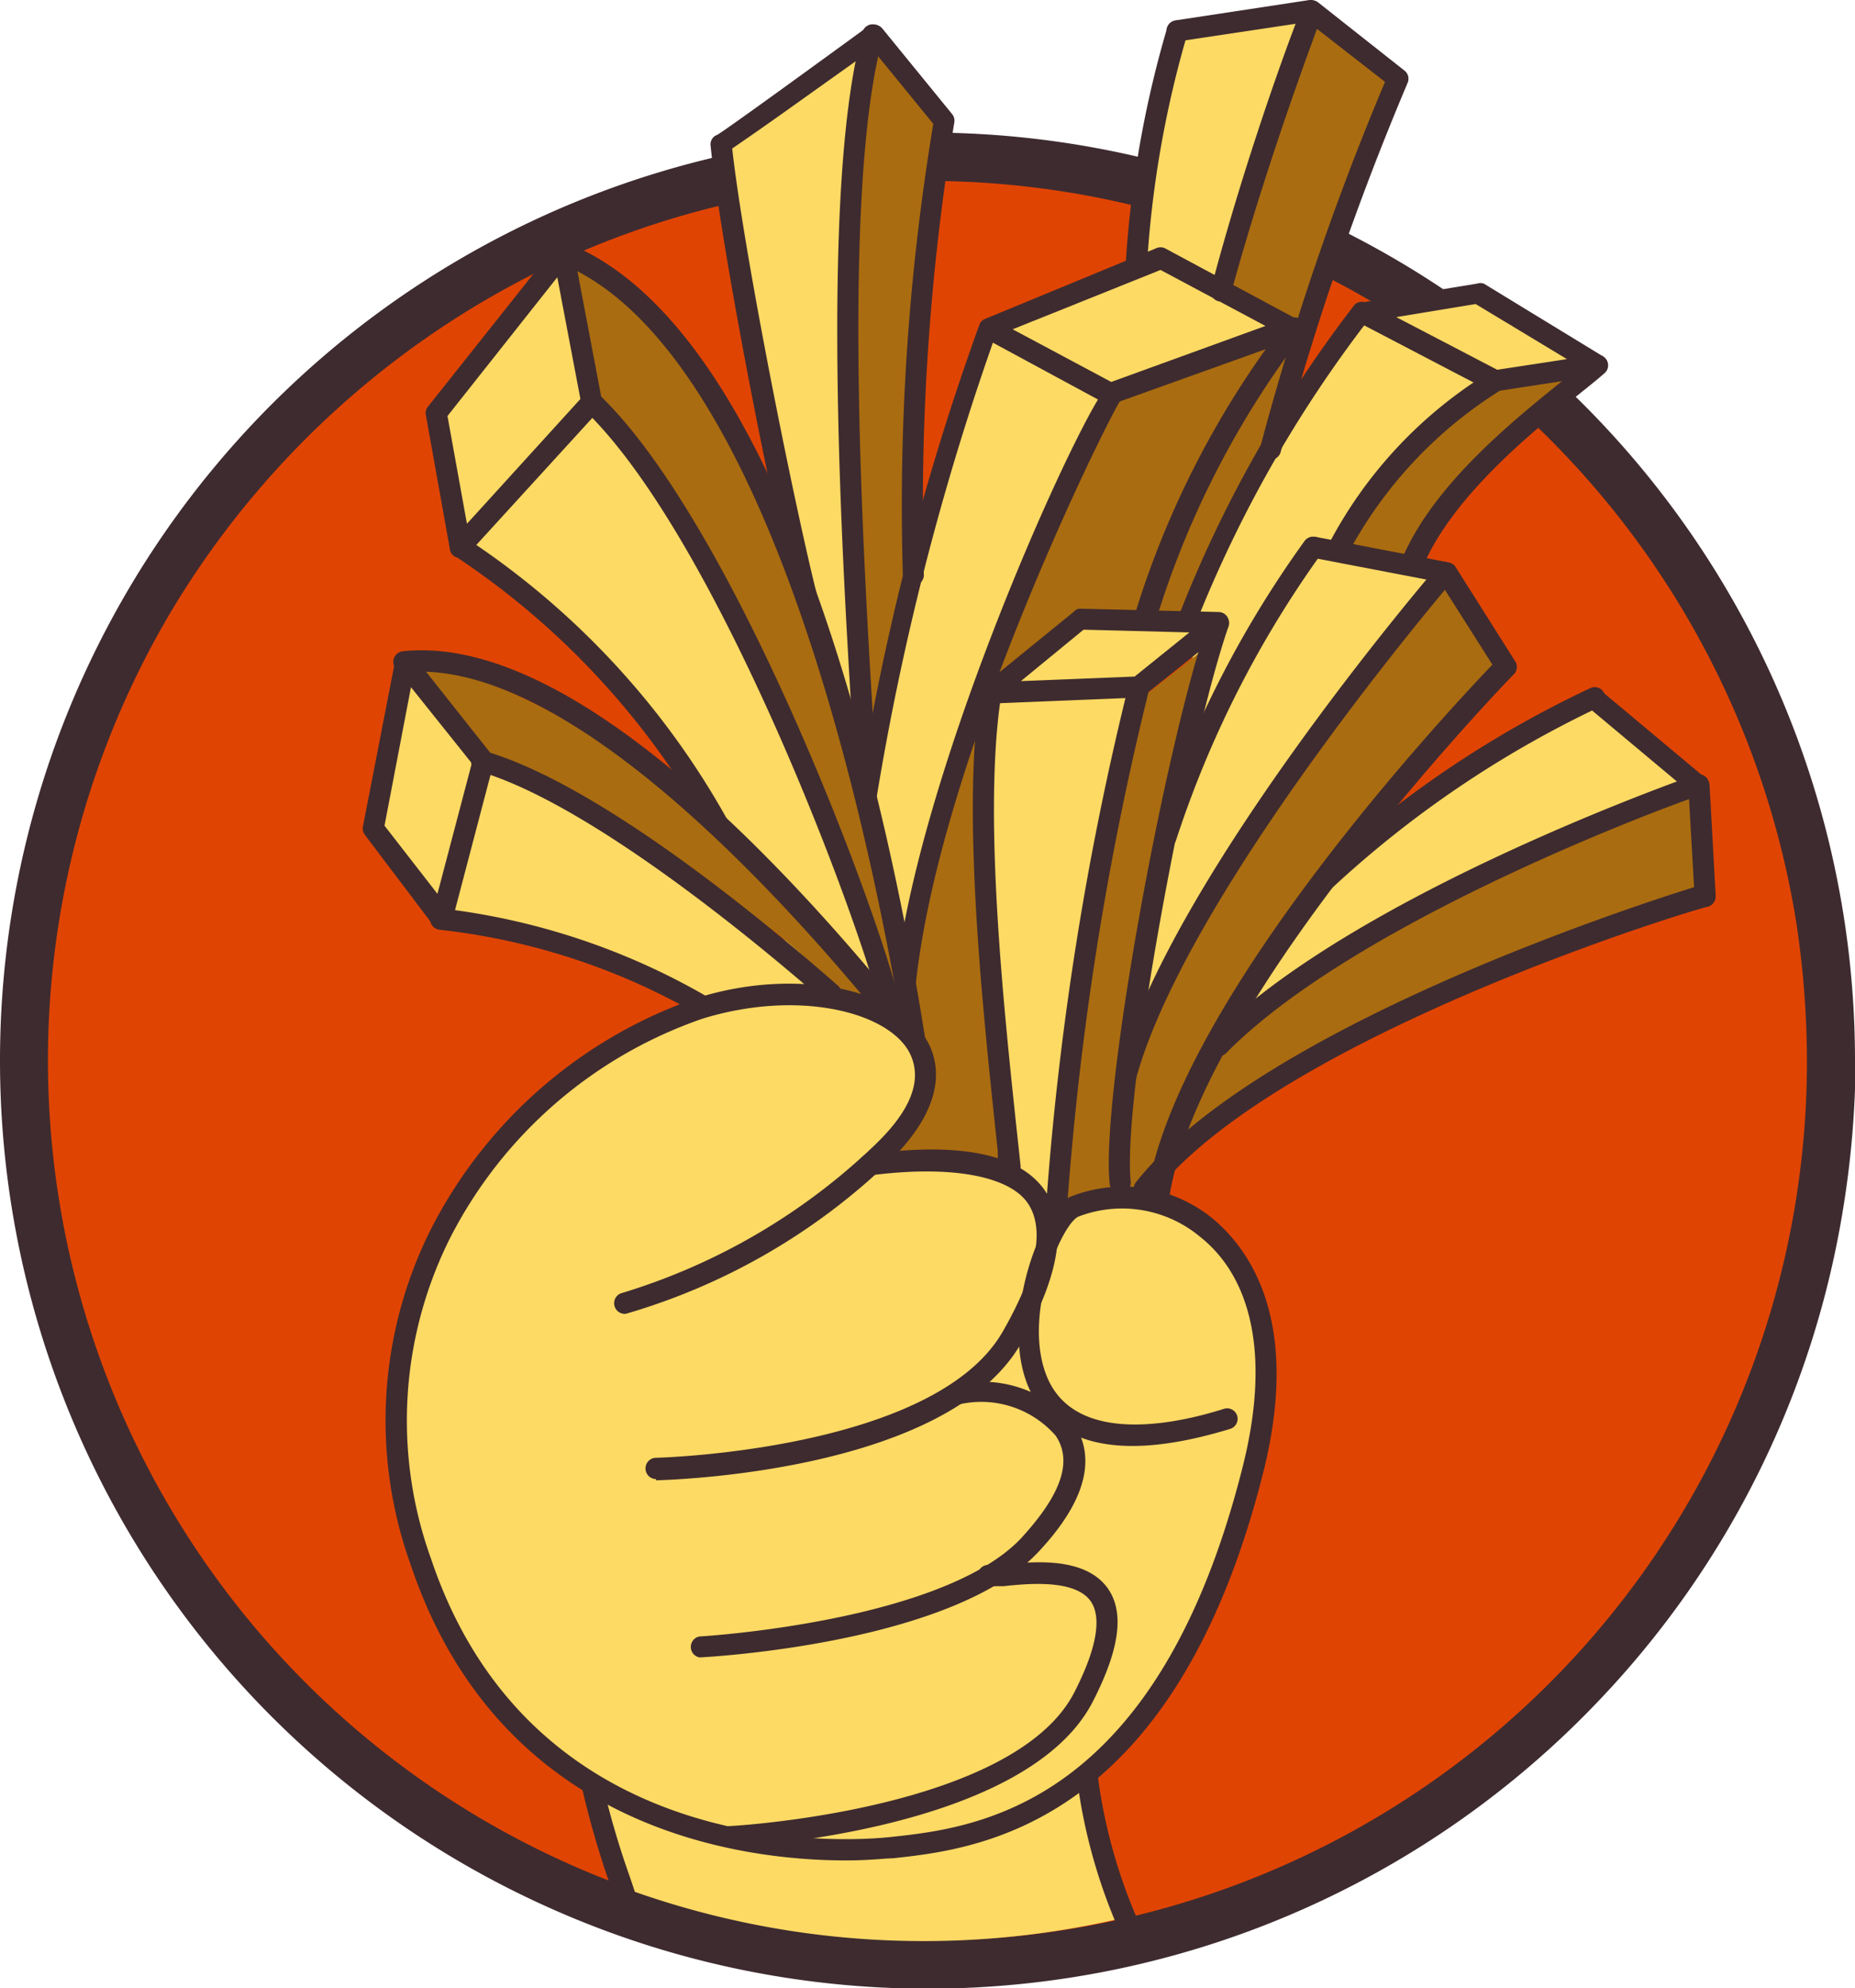
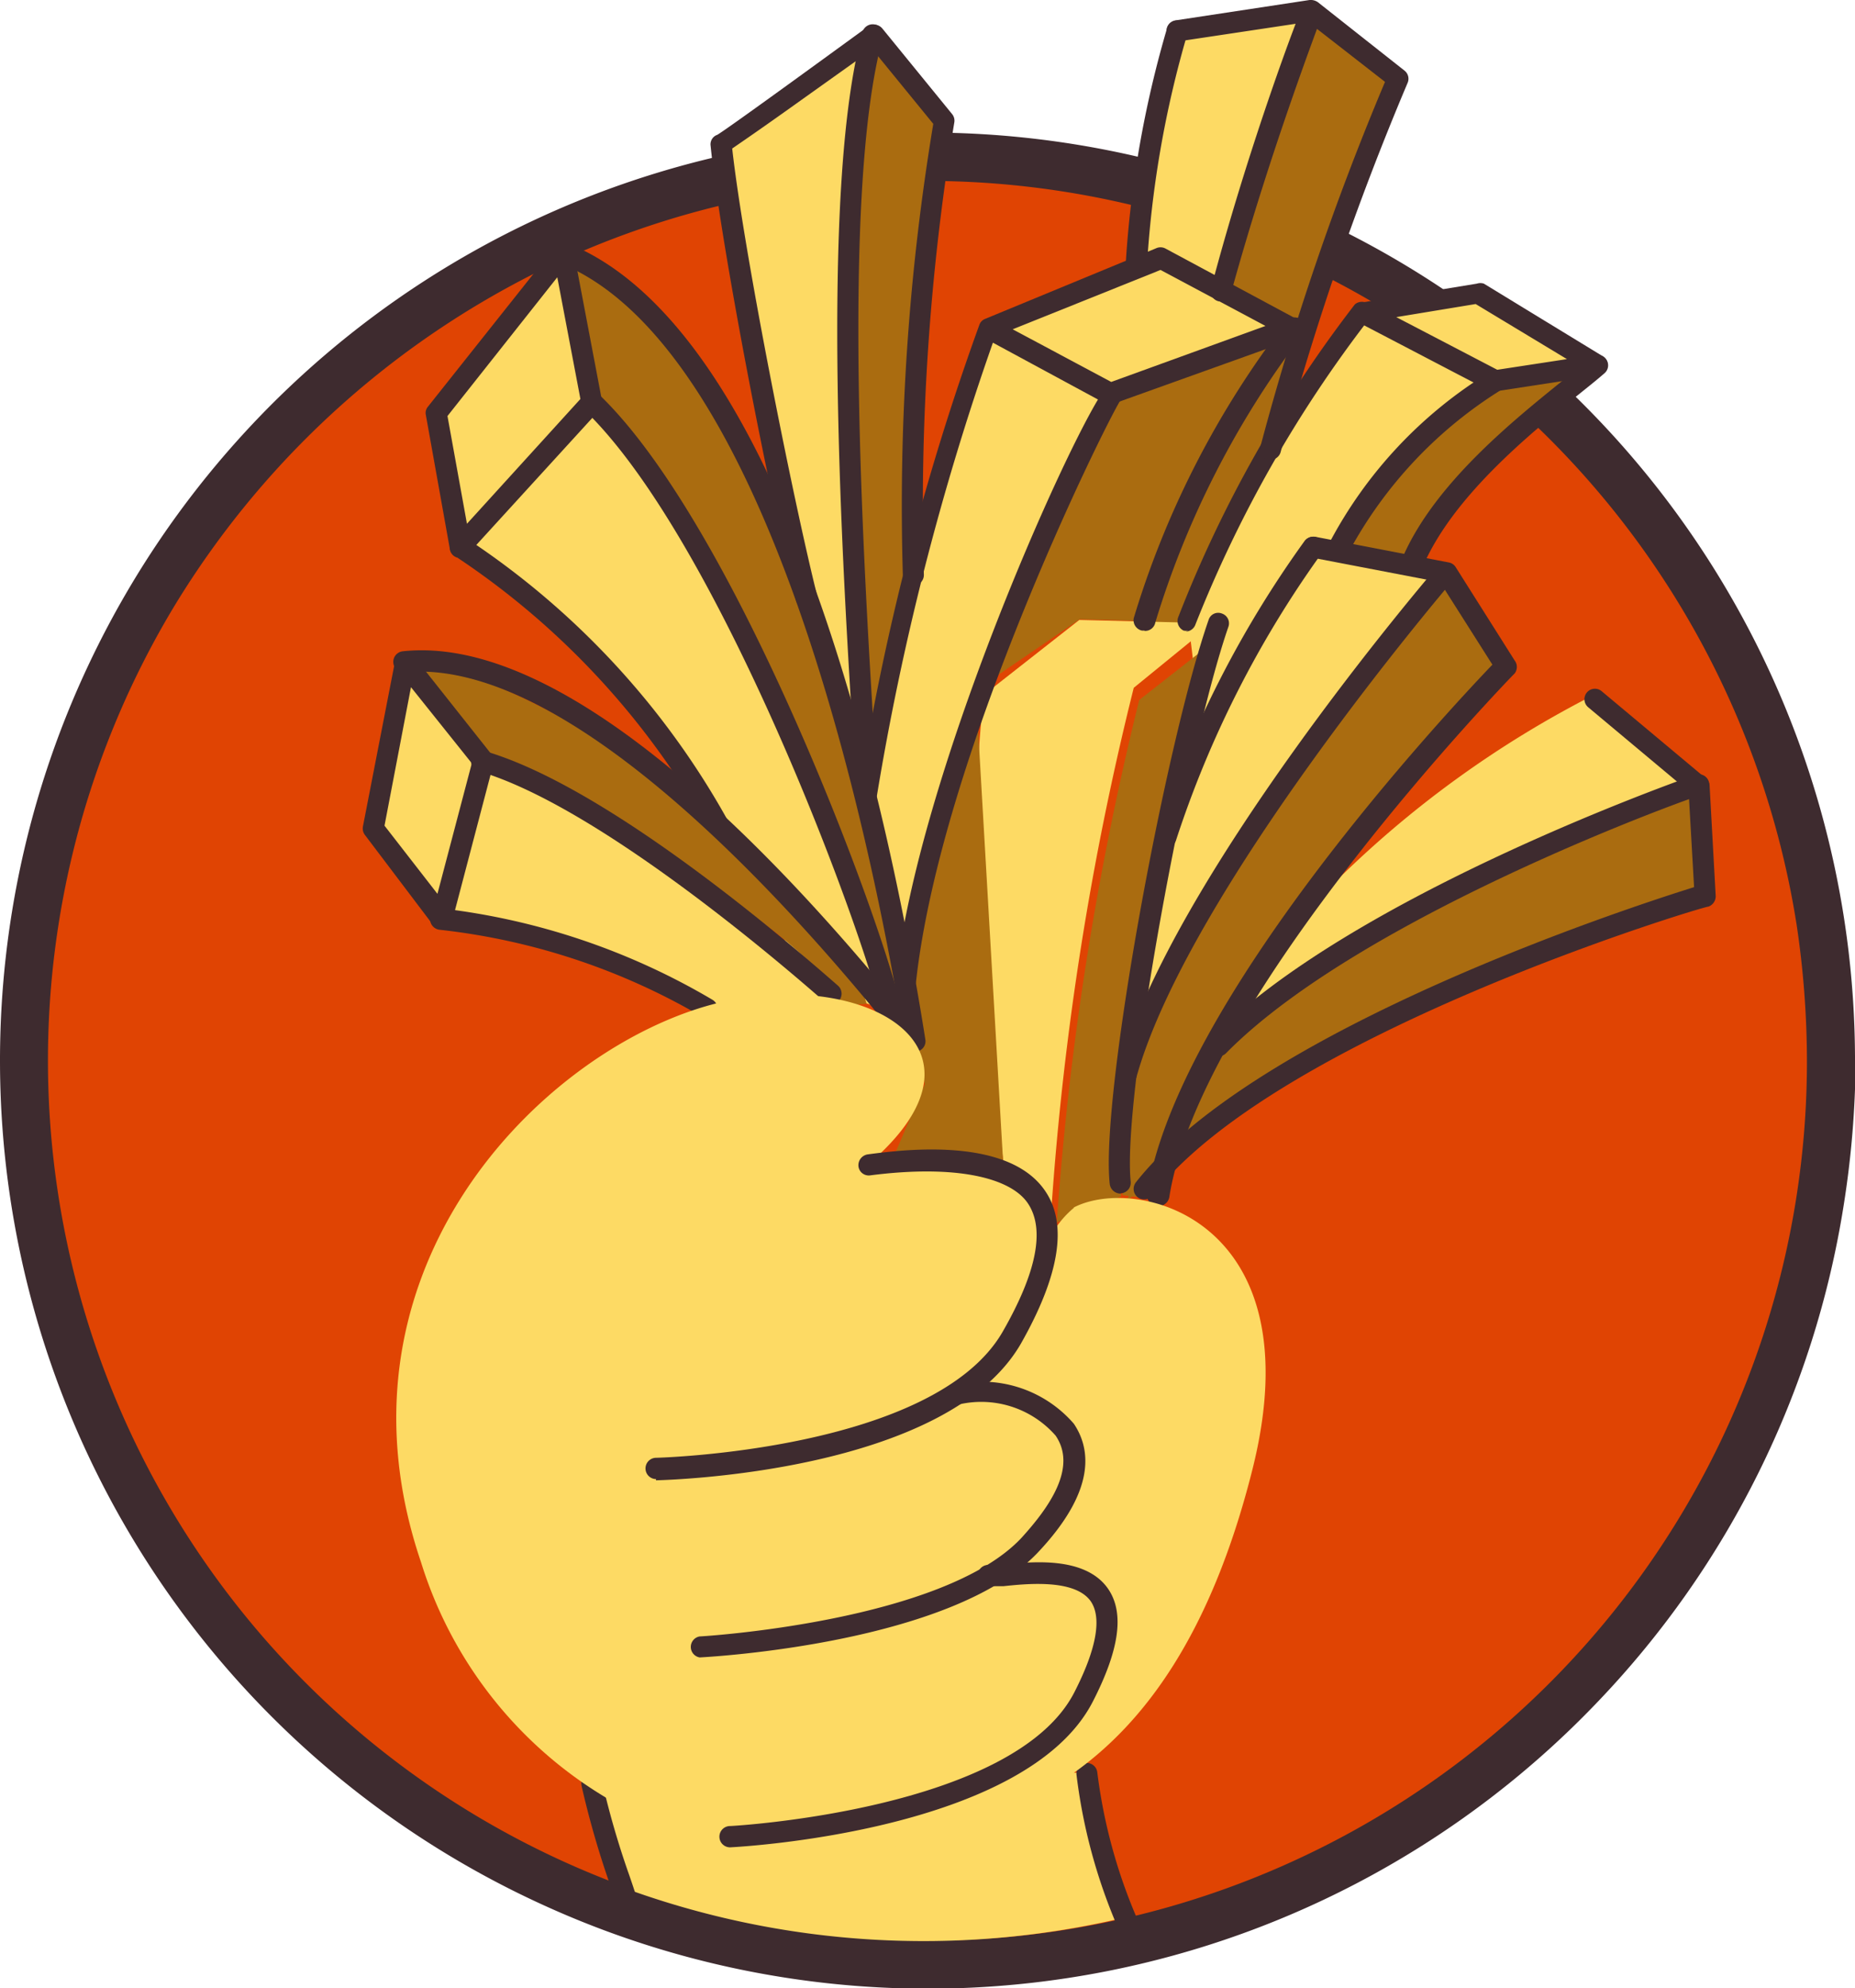
<svg xmlns="http://www.w3.org/2000/svg" viewBox="0 0 60.98 65.33">
  <defs>
    <style>.cls-1{fill:#e04403;}.cls-2{fill:#3e2b2f;}.cls-3{fill:#fdda64;}.cls-4{fill:#aa6c10;}</style>
  </defs>
  <g id="Capa_2" data-name="Capa 2">
    <g id="Capa_1-2" data-name="Capa 1">
      <path class="cls-1" d="M60.19,34.85a29.7,29.7,0,1,1-29.7-29.7,29.7,29.7,0,0,1,29.7,29.7" />
      <path class="cls-2" d="M59.4,34.85A28.89,28.89,0,0,1,22.6,62.66,28.91,28.91,0,0,1,5.74,19.9,29.23,29.23,0,0,1,18.56,8.51a28.94,28.94,0,0,1,40.5,21.87,30.37,30.37,0,0,1,.34,4.47.79.79,0,0,0,1.58,0A30.49,30.49,0,1,0,17.89,62.61a30.44,30.44,0,0,0,34.64-6.7,30.44,30.44,0,0,0,8.08-16.32A31.33,31.33,0,0,0,61,34.85a.79.79,0,0,0-1.58,0" />
      <path class="cls-3" d="M19.17,58.27A31.65,31.65,0,0,0,20.42,62,28.64,28.64,0,0,0,37,63a18.56,18.56,0,0,1-1.26-4.75" />
      <path class="cls-2" d="M37.4,64.27a.34.34,0,0,1-.31-.19,18.11,18.11,0,0,1-1.7-5.75.35.35,0,0,1,.29-.4.35.35,0,0,1,.39.29,17.57,17.57,0,0,0,1.64,5.54.35.35,0,0,1-.15.47.47.47,0,0,1-.16,0" />
      <path class="cls-2" d="M20.73,63.25A.34.34,0,0,1,20.4,63c-.12-.43-.25-.79-.38-1.17a30,30,0,0,1-.9-3.14.35.35,0,0,1,.25-.42.36.36,0,0,1,.42.26,28.08,28.08,0,0,0,.89,3.07c.14.4.26.77.39,1.21a.36.36,0,0,1-.24.43h-.1" />
      <path class="cls-3" d="M29.39,33.26c-.34-2.1-5.14-15.57-9.79-20l-.93-4.9-4.18,5.26L15.28,18c7,4.49,9.2,10.74,11.33,14.37Z" />
      <path class="cls-3" d="M27.81,33.55c-1-1.5-6.59-6.78-11.82-8.54l-2.51-3.46-1.32,5.6,2.21,3.12a23.57,23.57,0,0,1,12.52,5Z" />
      <path class="cls-3" d="M28.23,24.76c-.43-6.8-1.12-18.61.26-23.61,0,0-4.94,3.61-5,3.56.33,3.25,1.95,11.53,2.8,14.9Z" />
      <path class="cls-3" d="M40.09,9.22c1.35-4.73,1.63-3.87,3-8.87,0,0-4.65,1-4.68,1C38,4.1,38,6.11,37.35,8.79Z" />
      <path class="cls-4" d="M28.36,25.09c-.42-6.81-1.11-18.62.27-23.62L31,4.29a81.61,81.61,0,0,0-1,15.24Z" />
      <path class="cls-4" d="M38,22c-.43-6.8,3.86-16.66,5.24-21.66L46,2.59s-3.29,8.27-4.49,12.72Z" />
      <path class="cls-4" d="M36.71,13a77.2,77.2,0,0,0-4.15,9.35l2.93-2,2.29.06a30.26,30.26,0,0,1,4.88-9.57" />
      <path class="cls-4" d="M49,12.63c.13-.31-4.34,2.56-6.31,7.85l2.58,1.25,1.1-3c.54-2.61,4.66-5,6.06-6.51" />
      <path class="cls-3" d="M28.49,26.3a83.53,83.53,0,0,1,4-15.49l5.66-2.32,4.32,2.32-6,2.15c.21-.5-5.91,11.18-6.79,19.3Z" />
      <path class="cls-3" d="M39.06,20.37c1.17-4.35,5.07-8.45,6-10.32l3.58-.43L52.5,12l-3.44.21c.2-.5-6.73,5.8-9.47,12.57Z" />
      <path class="cls-3" d="M33,38.34c-.49-4.56-1.27-11.43-.63-15.53l3.11-2.44,4.39.11-2.6,2.12a98.26,98.26,0,0,0-2.71,17.17Z" />
      <path class="cls-4" d="M36.86,39.31C36.57,36.5,38.67,25,40.09,20.93L37.45,23a100.28,100.28,0,0,0-2.71,17.17Z" />
      <path class="cls-4" d="M37,35.26C38.71,29,47.43,18.81,47.43,18.81l1.94,3.06S39,32.66,38,39.41l-1.1-.14Z" />
      <path class="cls-4" d="M39.43,34.84C43.84,30,55.58,26,55.58,26l.35,3.61S42.17,32.84,38.19,38.4L37,39.51Z" />
      <path class="cls-3" d="M38.33,27.64a34.14,34.14,0,0,1,4.83-9.52l4.38.84S38.82,29.1,37.07,35.41Z" />
      <path class="cls-3" d="M43.79,29.08a34.07,34.07,0,0,1,8.65-6.27L56,25.55S43.57,30.6,39.12,35.41Z" />
      <path class="cls-4" d="M18.86,8.64C26.71,11.77,29.73,31,30.27,34.36l-.69-.79c-.34-2.1-5.14-15.57-9.79-20Z" />
      <path class="cls-4" d="M13.69,21.77c5.36.83,13.85,7.91,14.8,11.21l-.95.08c-.33-2.1-7.3-5.85-11.68-8.35Z" />
      <polygon class="cls-4" points="32.14 23.74 32.98 38.25 29.39 37.98 30.4 35.62 30.05 34.02 29.65 31.72 32.14 23.74" />
      <path class="cls-2" d="M15.13,18.32l-.1,0a.33.33,0,0,1-.24-.27L14,13.64a.32.32,0,0,1,.07-.28L18.25,8.1A.33.33,0,0,1,18.6,8a.36.36,0,0,1,.26.27l.93,4.9a.33.33,0,0,1-.08.3L15.39,18.2a.34.34,0,0,1-.26.12m-.42-4.65.64,3.54,3.73-4.1-.76-4Z" />
      <path class="cls-2" d="M23.57,27.39a.36.36,0,0,1-.3-.18,25.9,25.9,0,0,0-8.33-8.95.35.35,0,0,1-.1-.48.34.34,0,0,1,.48-.1,26.47,26.47,0,0,1,8.55,9.18.35.35,0,0,1-.12.48.41.41,0,0,1-.18.05" />
      <path class="cls-2" d="M29.39,33.9a.34.34,0,0,1-.34-.29c-.34-2.1-5.26-15.74-9.84-20.14a.36.36,0,0,1,0-.5.35.35,0,0,1,.49,0c4.68,4.49,9.7,18.39,10,20.53a.35.35,0,0,1-.29.4h-.05" />
      <path class="cls-2" d="M30.08,34.56a.34.34,0,0,1-.34-.3C28.89,29,25.59,11.5,18.39,8.64a.35.35,0,0,1-.2-.45.36.36,0,0,1,.46-.2C26,10.91,29.33,27.26,30.42,34.16a.34.34,0,0,1-.29.39h-.05" />
      <path class="cls-2" d="M14.48,30.5a.33.33,0,0,1-.27-.14L12,27.44a.35.35,0,0,1-.07-.28l1.06-5.45a.34.34,0,0,1,.61-.15l2.56,3.23a.35.35,0,0,1,.06.31l-1.35,5.14a.35.35,0,0,1-.27.25h-.07m-1.89-3.36,1.74,2.24,1.13-4.29-2-2.5Z" />
      <path class="cls-2" d="M23.25,33.41a.34.34,0,0,1-.17,0,21.79,21.79,0,0,0-8.63-2.86.35.35,0,0,1-.31-.38.34.34,0,0,1,.38-.32,22.64,22.64,0,0,1,8.9,3,.35.35,0,0,1-.17.65" />
      <path class="cls-2" d="M27.33,33a.32.32,0,0,1-.23-.09c-1.7-1.49-7.54-6.45-11.36-7.57a.34.34,0,0,1-.24-.43.35.35,0,0,1,.44-.23c3.85,1.12,9.4,5.77,11.61,7.71a.35.35,0,0,1-.22.61" />
      <path class="cls-2" d="M29.75,34.22a.37.37,0,0,1-.27-.13c-3.76-4.7-10.9-12.5-16.17-12a.34.34,0,0,1-.38-.31.35.35,0,0,1,.31-.38c5.65-.61,12.93,7.41,16.78,12.22a.35.35,0,0,1-.05.49.37.37,0,0,1-.22.08" />
      <path class="cls-2" d="M26.51,20a.37.37,0,0,1-.34-.26c-.9-3.57-2.49-11.77-2.81-14.95a.33.33,0,0,1,.22-.36h0c.35-.21,3.17-2.26,4.9-3.52A.36.36,0,0,1,29,.93L31.3,3.75a.34.34,0,0,1,.07.28,77.27,77.27,0,0,0-1,14.84.35.35,0,0,1-.32.37.37.37,0,0,1-.37-.33,76.57,76.57,0,0,1,1-14.84l-2-2.45L26.42,3.23c-1.27.91-2,1.41-2.35,1.65.38,3.41,2,11.52,2.78,14.64a.36.36,0,0,1-.25.43h-.09" />
      <path class="cls-2" d="M28.42,25.11a.34.34,0,0,1-.34-.32c-.38-6-1.16-18.54.27-23.73a.35.35,0,0,1,.43-.25.34.34,0,0,1,.24.43c-1.4,5.09-.62,17.53-.25,23.5a.34.34,0,0,1-.32.37h0" />
      <path class="cls-2" d="M28.49,26.64h0a.34.34,0,0,1-.29-.39A83.22,83.22,0,0,1,32.2,10.66a.32.32,0,0,1,.18-.18L38,8.16a.35.35,0,0,1,.3,0l4.32,2.32a.35.35,0,0,1,0,.63l-6,2.15a.31.31,0,0,1-.28,0l-3.7-2a88,88,0,0,0-3.84,15.05.36.36,0,0,1-.35.3m4.84-15.79,3.24,1.73,5.07-1.84L38.15,8.87Z" />
      <path class="cls-2" d="M37.61,20.72h-.07a.35.35,0,0,1-.27-.41,30.27,30.27,0,0,1,5-9.73.35.35,0,1,1,.51.47,29.86,29.86,0,0,0-4.8,9.4.34.34,0,0,1-.34.28" />
      <path class="cls-2" d="M29.75,32.6h0a.35.35,0,0,1-.31-.38c.74-6.74,5.58-17.51,6.81-19.34a.07.07,0,0,1,0-.05h0a.74.74,0,0,1,.2-.22.35.35,0,0,1,.36.09.37.37,0,0,1,.07.39.36.36,0,0,1-.07.1c-.6,1-5.9,11.73-6.7,19.1a.36.36,0,0,1-.35.31" />
-       <path class="cls-2" d="M32.52,23.15a.35.35,0,0,1-.33-.22.34.34,0,0,1,.11-.39l3-2.44A.26.26,0,0,1,35.5,20l4.56.11a.34.34,0,0,1,.32.23.34.34,0,0,1-.11.39l-2.64,2.11a.36.36,0,0,1-.2.08l-4.9.2h0m3.09-2.43-2.06,1.69,3.74-.15,1.8-1.45Z" />
-       <path class="cls-2" d="M33.15,38.68a.35.35,0,0,1-.35-.31l0-.54c-.5-4.68-1.19-11.09-.58-15.08a.35.35,0,1,1,.69.11c-.6,3.9.08,10.25.58,14.89l.06.55a.35.35,0,0,1-.31.38h0" />
-       <path class="cls-2" d="M34.71,40.12h0a.35.35,0,0,1-.33-.37,101,101,0,0,1,2.72-17.23.34.34,0,0,1,.42-.26.34.34,0,0,1,.25.42,100.45,100.45,0,0,0-2.7,17.12.34.34,0,0,1-.34.32" />
      <path class="cls-2" d="M36.83,39.22a.36.36,0,0,1-.35-.32c-.31-2.91,1.84-14.48,3.25-18.53a.33.33,0,0,1,.44-.21.34.34,0,0,1,.21.44c-1.35,3.9-3.5,15.45-3.21,18.23a.35.35,0,0,1-.31.38h0" />
      <path class="cls-2" d="M49.16,12.86a.47.47,0,0,1-.16,0l-4.35-2.27a.34.34,0,0,1-.18-.36.35.35,0,0,1,.29-.29l3.79-.62a.37.37,0,0,1,.23,0l3.9,2.38a.33.33,0,0,1,.16.36.36.36,0,0,1-.29.28l-3.33.51h-.06M45.9,10.42l3.32,1.73,2.29-.35-3-1.81Z" />
      <path class="cls-2" d="M39.06,20.72a.4.4,0,0,1-.15,0,.35.35,0,0,1-.17-.46A41.37,41.37,0,0,1,44.54,10,.36.36,0,0,1,45,10a.35.35,0,0,1,0,.49,41.25,41.25,0,0,0-5.71,10.05.34.34,0,0,1-.31.21" />
      <path class="cls-2" d="M44,18.32a.28.28,0,0,1-.15,0,.33.33,0,0,1-.16-.46A14.49,14.49,0,0,1,49,12.21a.34.34,0,0,1,.47.13.34.34,0,0,1-.12.47,14.21,14.21,0,0,0-5,5.31.34.34,0,0,1-.31.2" />
      <path class="cls-2" d="M46.44,18.75a.32.32,0,0,1-.14,0,.34.34,0,0,1-.18-.46c1.05-2.39,3.56-4.42,5.22-5.76.36-.29.67-.54.93-.77a.35.35,0,0,1,.49,0,.34.34,0,0,1,0,.49c-.26.23-.59.49-.95.78-1.61,1.3-4,3.27-5,5.5a.36.36,0,0,1-.32.21" />
      <path class="cls-2" d="M38,39.62H38a.35.35,0,0,1-.29-.4c1-6.35,9.88-15.85,11.35-17.38l-1.72-2.71-4.22-.81a.35.35,0,0,1-.28-.41.35.35,0,0,1,.41-.27l4.37.84a.34.34,0,0,1,.23.15l1.94,3.07a.35.35,0,0,1,0,.43c-.11.1-10.32,10.64-11.35,17.2a.36.36,0,0,1-.34.3" />
      <path class="cls-2" d="M37.07,35.61H37a.35.35,0,0,1-.24-.43C38.49,28.86,46.92,19,47.28,18.58a.34.34,0,0,1,.48,0,.34.34,0,0,1,0,.49c-.08.1-8.68,10.15-10.4,16.32a.34.34,0,0,1-.33.25" />
      <path class="cls-2" d="M38.33,27.84h-.11a.35.35,0,0,1-.22-.44,34.81,34.81,0,0,1,4.89-9.63.35.35,0,0,1,.48-.07.35.35,0,0,1,.07.49,34.33,34.33,0,0,0-4.78,9.42.34.34,0,0,1-.33.24" />
      <path class="cls-2" d="M41.76,15.11h-.08a.34.34,0,0,1-.25-.42,91,91,0,0,1,4.1-12L43,.72l-4.26.64a.34.34,0,0,1-.39-.29.35.35,0,0,1,.29-.4L43.05,0a.42.42,0,0,1,.27.07l2.85,2.25a.34.34,0,0,1,.1.41A93,93,0,0,0,42.1,14.85a.35.35,0,0,1-.34.26" />
      <path class="cls-2" d="M40.15,9.9l-.09,0a.34.34,0,0,1-.25-.42c1.28-4.85,2.95-9.19,3-9.24a.35.35,0,0,1,.65.25c0,.05-1.68,4.36-3,9.17a.35.35,0,0,1-.33.26" />
      <path class="cls-2" d="M37.35,9.14h0A.35.35,0,0,1,37,8.77,35,35,0,0,1,38.37.91a.35.35,0,0,1,.44-.22.34.34,0,0,1,.22.43A34.34,34.34,0,0,0,37.7,8.81a.36.36,0,0,1-.35.33" />
      <path class="cls-2" d="M37.61,39.41a.33.33,0,0,1-.21-.07.35.35,0,0,1-.06-.49c4-5.07,16.33-9.07,18.35-9.7L55.51,26l-3.3-2.76a.34.34,0,1,1,.44-.53l3.42,2.86a.34.34,0,0,1,.13.24l.2,3.62a.36.36,0,0,1-.24.36C56,29.78,42,34,37.89,39.28a.34.34,0,0,1-.28.13" />
      <path class="cls-2" d="M40.05,34.71a.35.35,0,0,1-.24-.59c4.6-4.67,15.46-8.5,15.92-8.66a.34.34,0,1,1,.23.65c-.11,0-11.17,3.94-15.66,8.5a.35.35,0,0,1-.25.1" />
-       <path class="cls-2" d="M43.58,29.26a.36.36,0,0,1-.25-.11.35.35,0,0,1,0-.49,34.92,34.92,0,0,1,8.95-6.05.34.34,0,0,1,.46.18.33.33,0,0,1-.18.45,34.66,34.66,0,0,0-8.75,5.92.31.31,0,0,1-.24.1" />
      <path class="cls-3" d="M35.31,39.68a3.16,3.16,0,0,0-1,1.49c.6-3.69-4.44-3.06-5.78-2.89,0,0-3.62,3.47.42-.39s-1.2-6.28-6-4.75C17.41,34.91,10.67,42,13.84,51.33A13.76,13.76,0,0,0,27.7,61h0a6.38,6.38,0,0,0,1.59-.29c3-1,9.12-1.45,11.88-12.42,2.07-8.24-3.81-9.7-5.88-8.61" />
-       <path class="cls-2" d="M27.81,61.13c-3.46,0-11.37-1-14.3-9.69a14,14,0,0,1,.66-11.06,15.47,15.47,0,0,1,8.72-7.58c3.13-1,6.53-.38,7.57,1.37.39.66.76,2.06-1.23,4a20.91,20.91,0,0,1-8.66,5,.35.35,0,0,1-.17-.67,20.69,20.69,0,0,0,8.34-4.86c.87-.83,1.76-2,1.12-3.12-.77-1.3-3.67-2-6.76-1.05a14.69,14.69,0,0,0-8.31,7.22,13.38,13.38,0,0,0-.62,10.53c3.4,10.11,13.92,9.27,15.11,9.14,2.84-.3,8.76-1,11.57-12.16.88-3.48.38-6.16-1.41-7.57a4,4,0,0,0-4-.65c-.58.3-1.86,3.34-1,5.31s3.62,1.69,5.8,1a.34.34,0,1,1,.2.66c-4.45,1.36-6.07,0-6.65-1.42-.9-2.2.39-5.68,1.38-6.2a4.66,4.66,0,0,1,4.72.73C41,41,42.8,43.3,41.53,48.37c-2.94,11.68-9.41,12.39-12.18,12.69-.23,0-.77.07-1.54.07" />
      <path class="cls-2" d="M21.57,48.6a.35.35,0,0,1-.35-.34.35.35,0,0,1,.34-.36c.09,0,9.15-.24,11.4-4.14,1.12-1.95,1.4-3.37.83-4.22s-2.38-1.28-5.18-.92a.34.34,0,0,1-.39-.3.36.36,0,0,1,.31-.39c1.14-.15,4.63-.6,5.84,1.22.73,1.09.46,2.76-.81,5-2.45,4.24-11.59,4.48-12,4.49Z" />
      <path class="cls-2" d="M23,54.46a.35.35,0,0,1,0-.69c.08,0,8-.48,10.58-3.24.91-1,1.84-2.31,1.12-3.36a3.25,3.25,0,0,0-3.27-1A.35.35,0,0,1,31,46a.34.34,0,0,1,.19-.45,4,4,0,0,1,4.11,1.23c.54.8.77,2.17-1.19,4.24C31.28,54,23.38,54.44,23,54.46h0" />
      <path class="cls-2" d="M24,60.7a.35.35,0,0,1-.35-.33A.35.35,0,0,1,24,60c.09,0,9.31-.52,11.31-4.38.73-1.42.92-2.45.55-3-.52-.75-2.12-.58-2.88-.5l-.49,0a.35.35,0,0,1,0-.7l.41,0c1-.11,2.78-.3,3.53.79.54.79.37,2-.51,3.71C33.73,60.16,24.41,60.68,24,60.7h0" />
    </g>
  </g>
</svg>